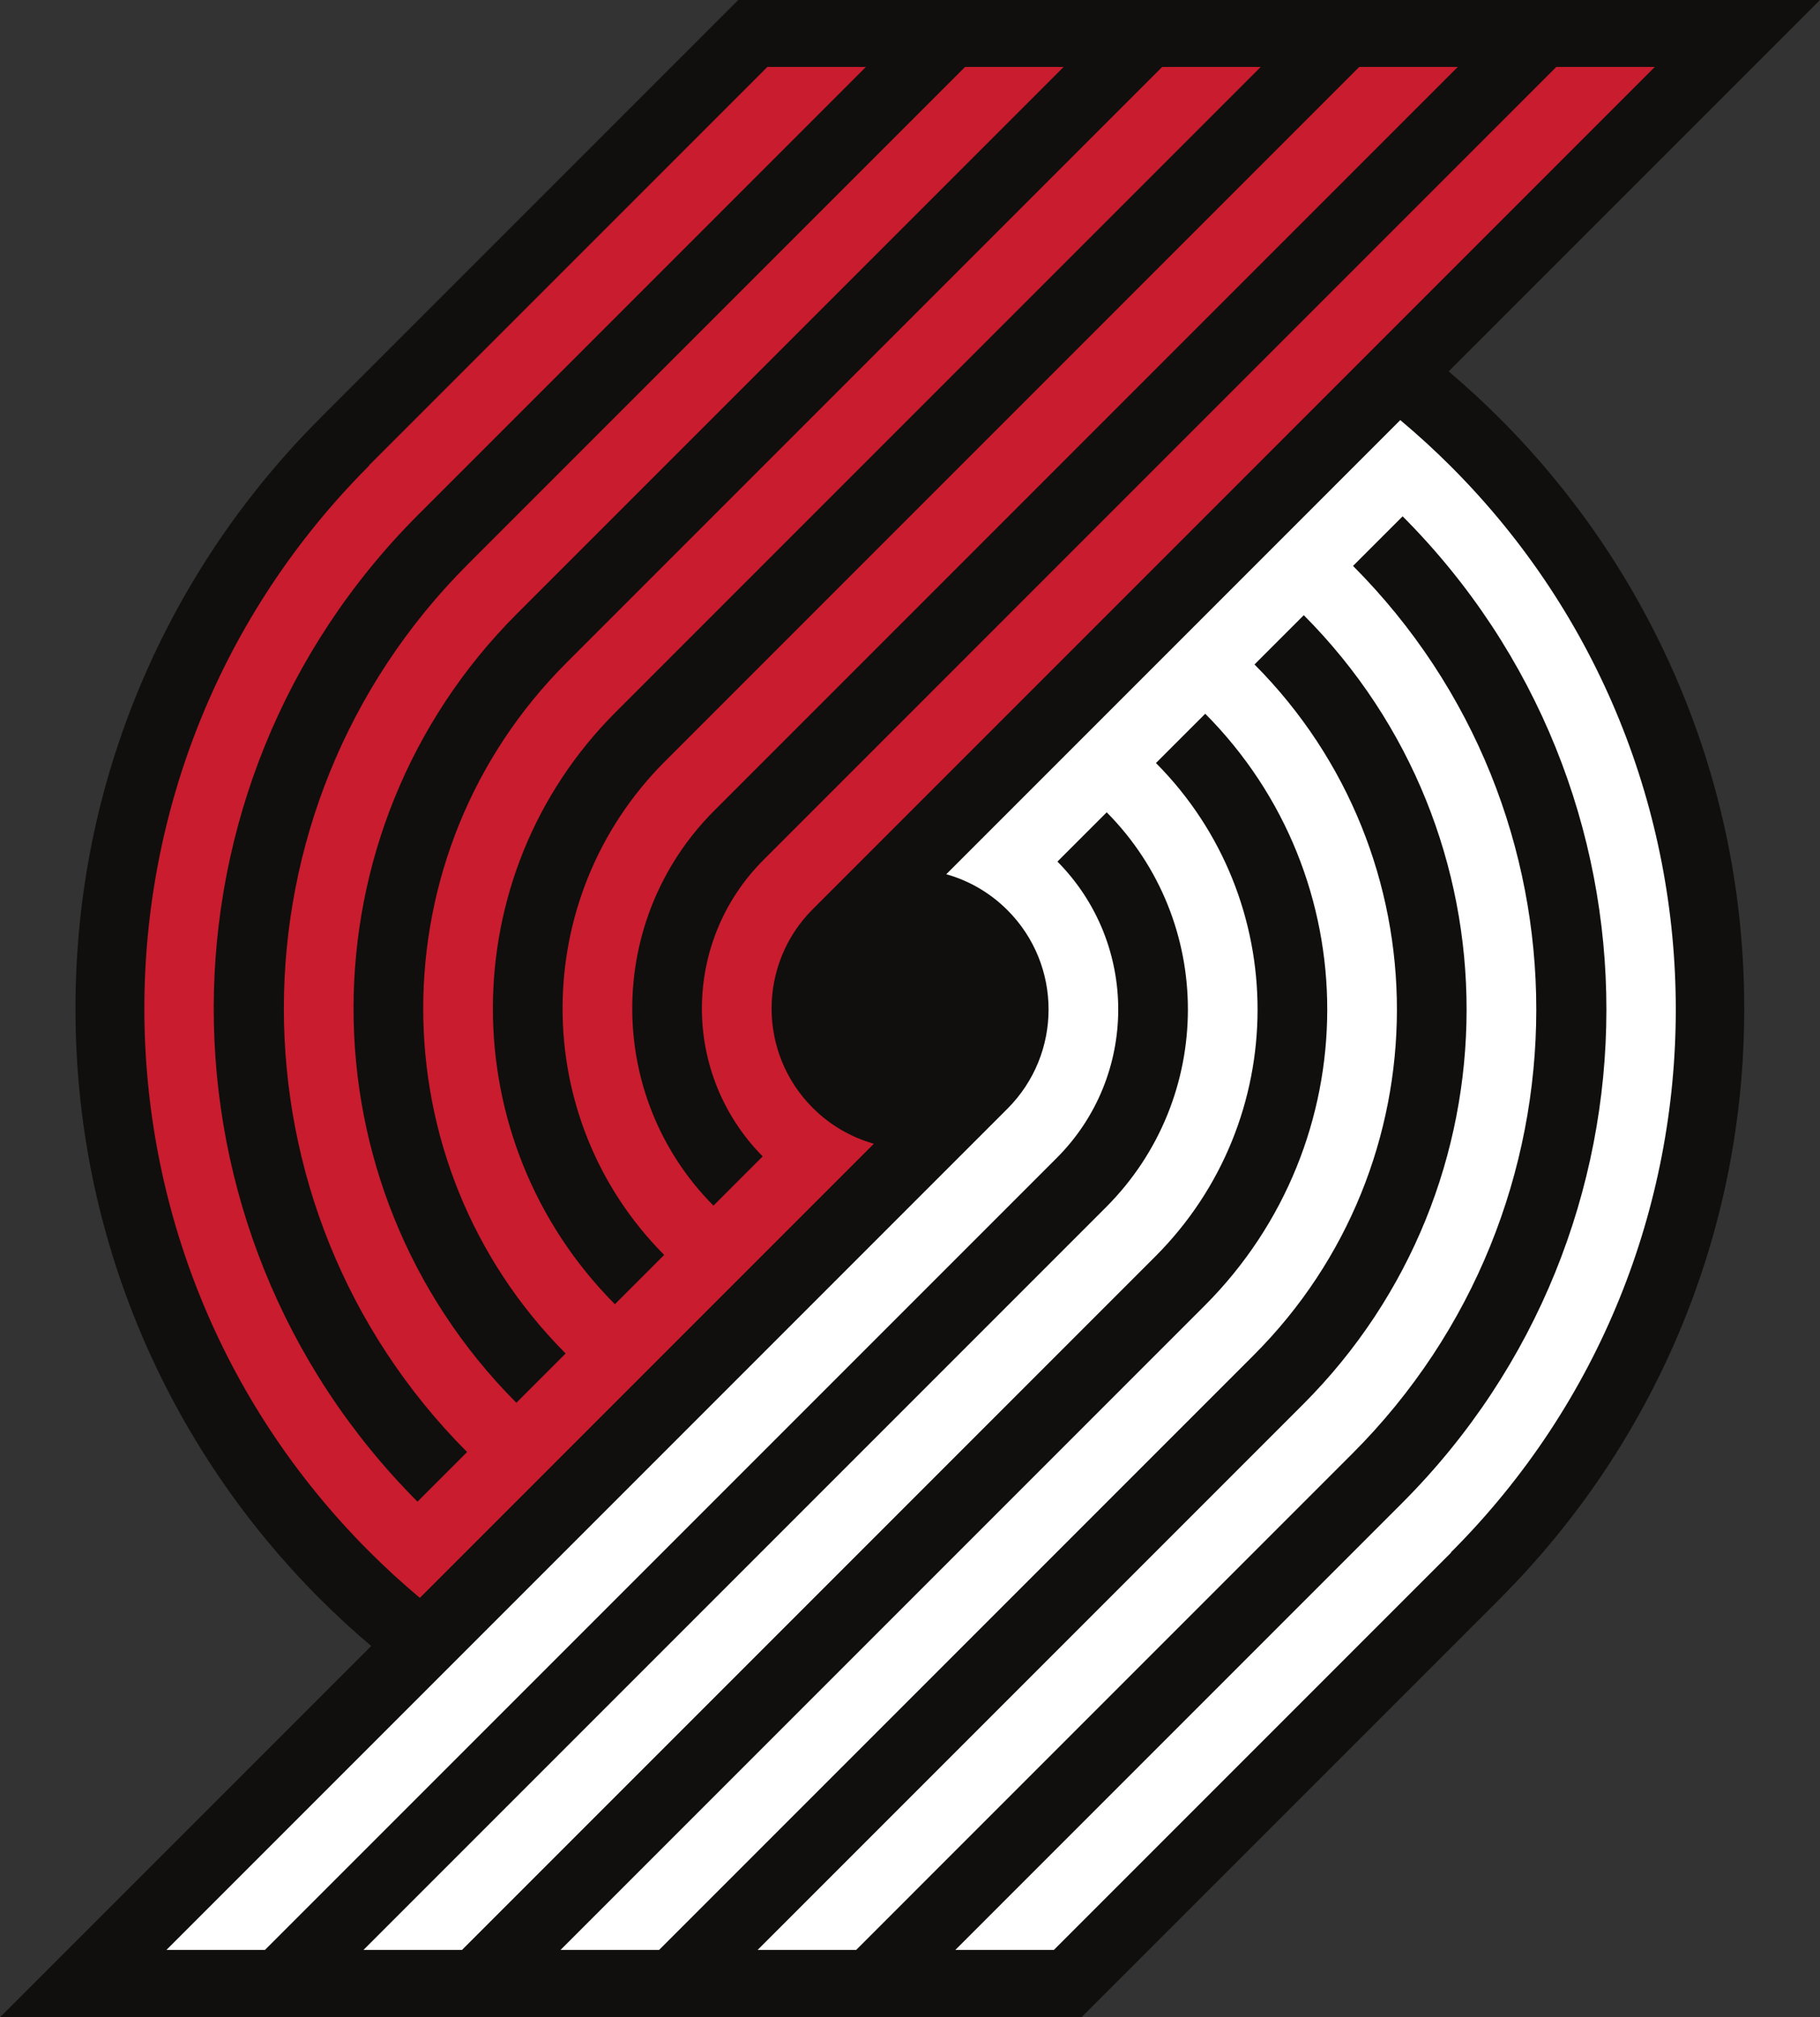
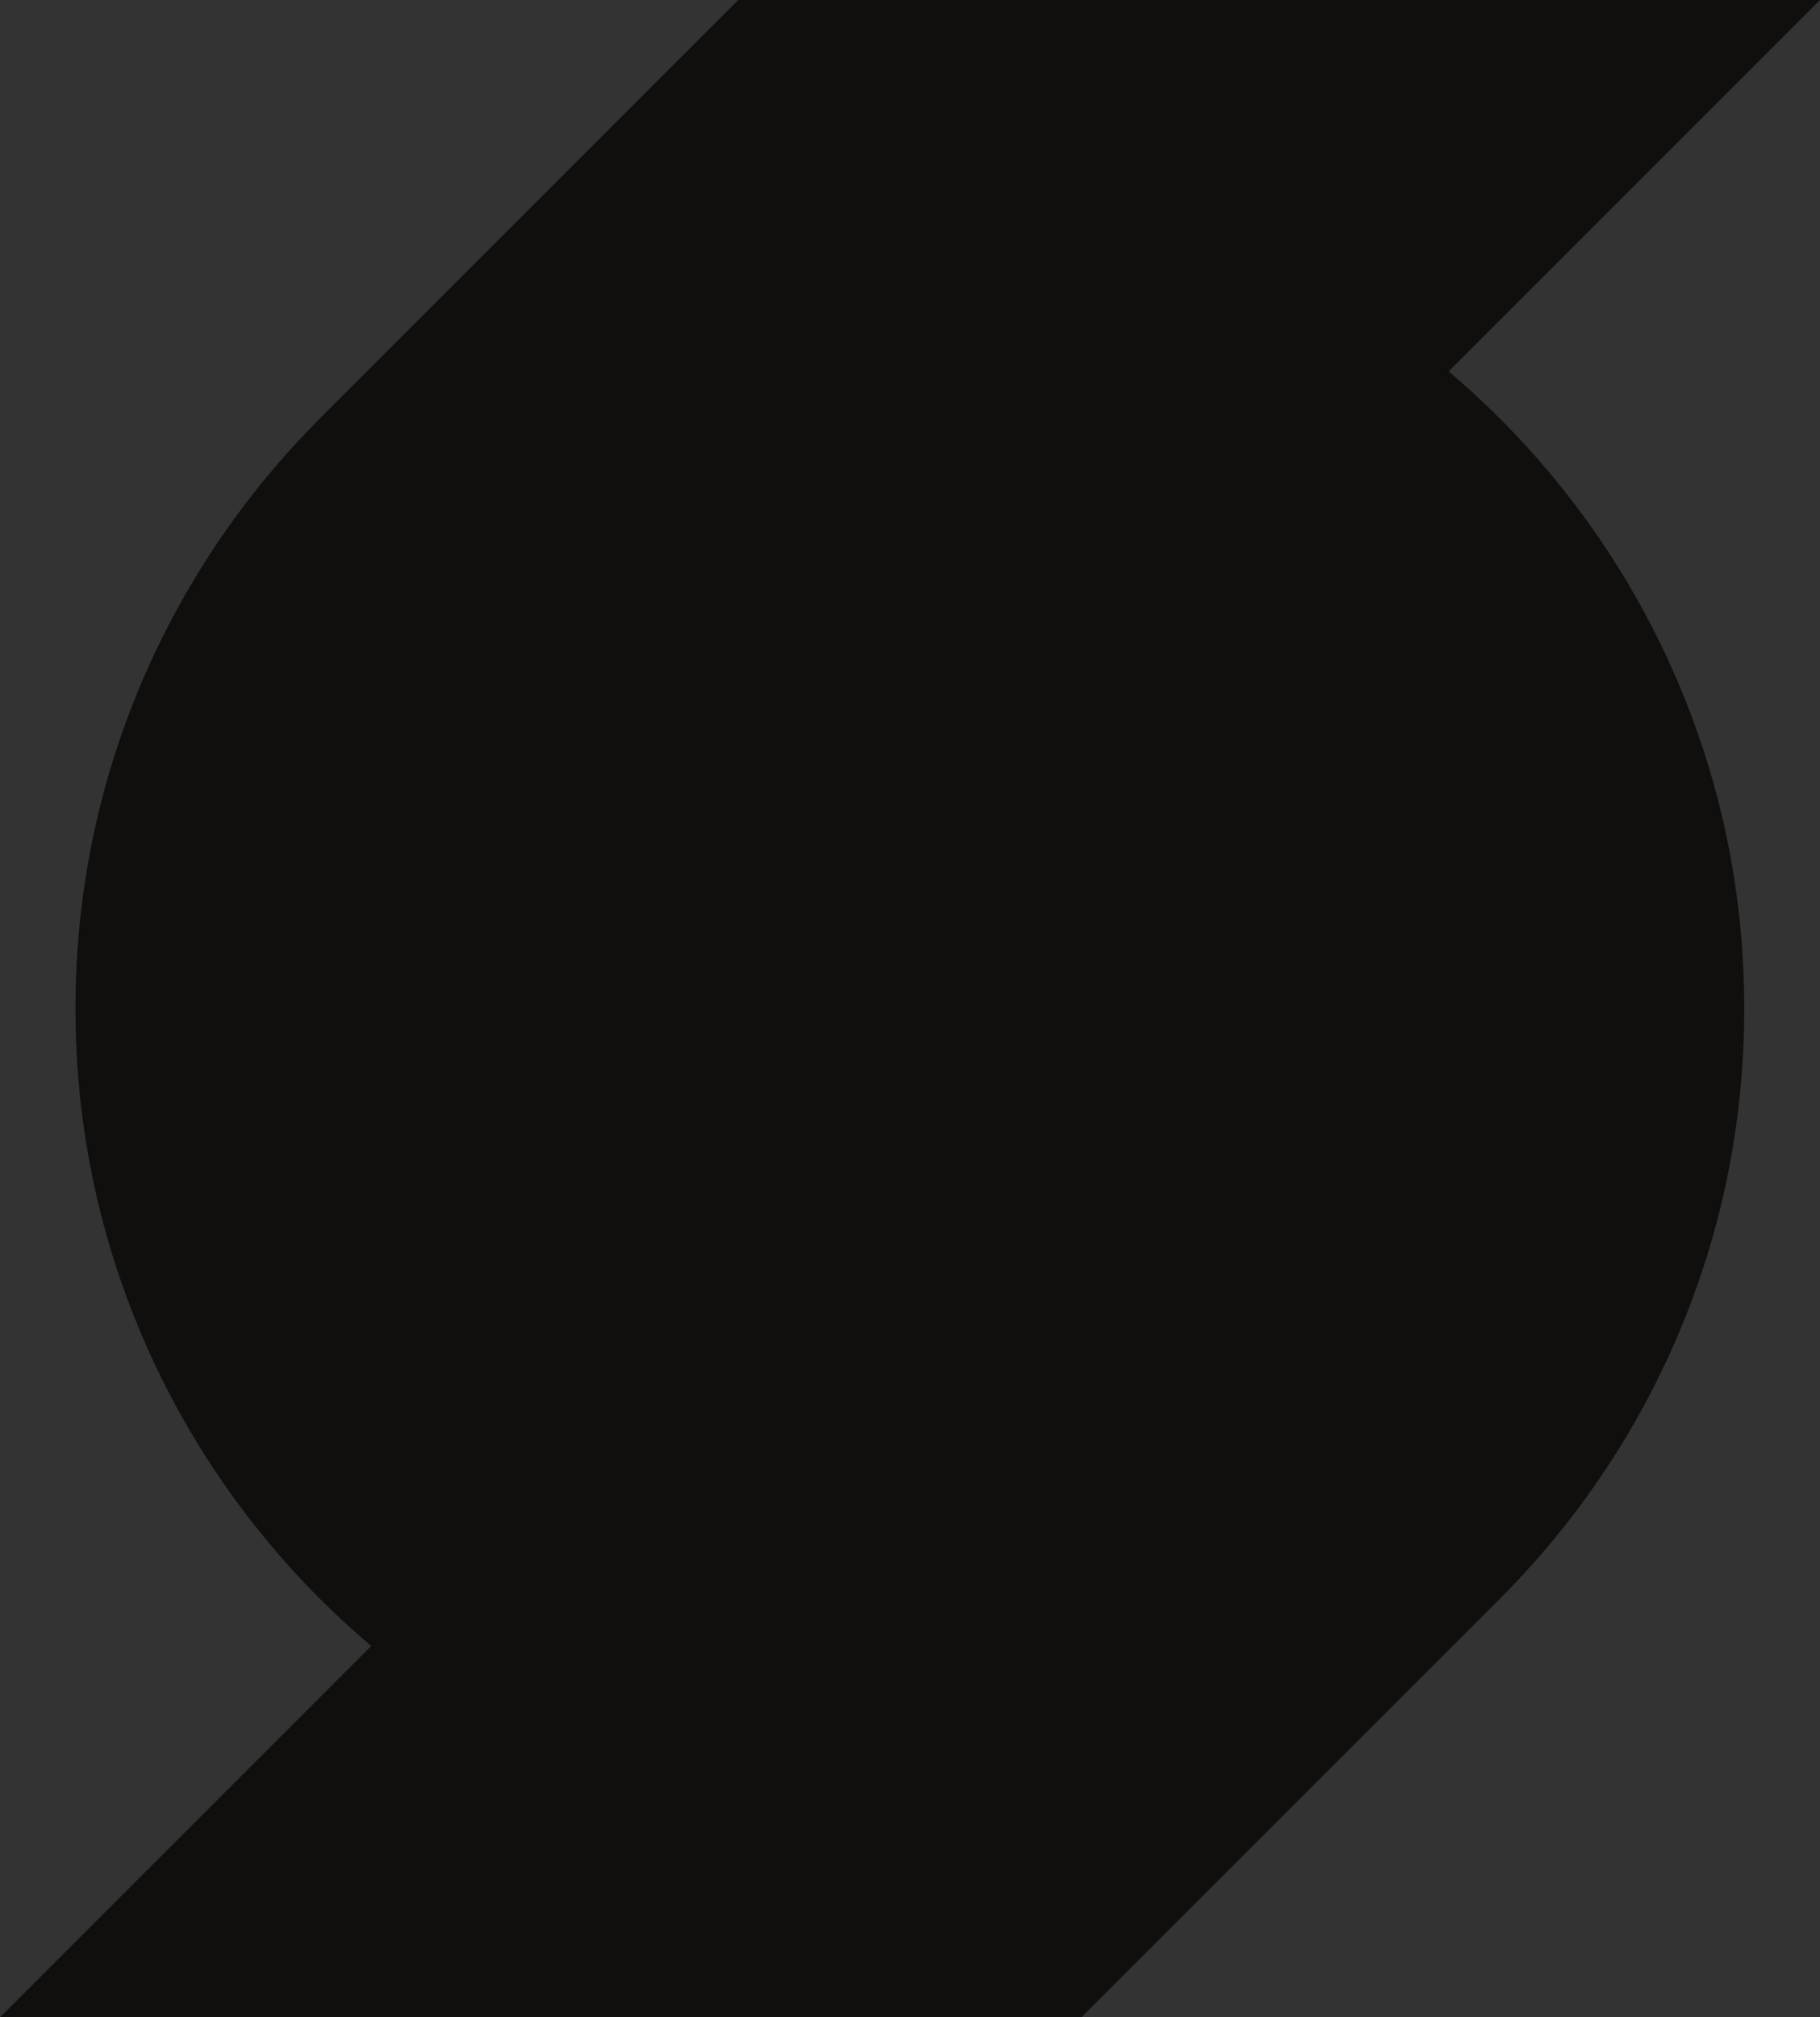
<svg xmlns="http://www.w3.org/2000/svg" viewBox="0 0 312.332 346.114" height="346.114" width="312.332" xml:space="preserve" id="svg2" version="1.1">
  <rect x="0" y="0" width="312.332" height="346.114" fill="#333333" stroke="none" />
  <defs id="defs6" />
  <path id="path38" style="fill:#100f0d;fill-opacity:1;fill-rule:nonzero;stroke:none;stroke-width:0.261" d="M 274.874,92.996 C 269.753,85.415 263.87,78.284 257.389,71.805 254.579,68.995 251.646,66.298 248.606,63.723 L 312.332,0 H 126.687 L 55.031,71.653 h 0.014 c -0.052,0.05 -0.104,0.102 -0.154,0.151 -6.479,6.479 -12.362,13.61 -17.486,21.191 -5.171,7.657 -9.612,15.841 -13.2,24.325 -7.469,17.653 -11.252,36.405 -11.252,55.735 0,19.332 3.784,38.082 11.252,55.737 3.588,8.484 8.03,16.666 13.2,24.322 5.124,7.581 11.007,14.712 17.486,21.191 2.82,2.82 5.761,5.526 8.811,8.106 L 0,346.114 h 185.589 l 71.946,-71.946 h -0.008 c 6.424,-6.442 12.263,-13.527 17.347,-21.053 5.171,-7.657 9.612,-15.838 13.2,-24.322 7.469,-17.655 11.255,-36.405 11.255,-55.737 0,-19.329 -3.787,-38.082 -11.255,-55.735 -3.588,-8.484 -8.03,-16.668 -13.2,-24.325" />
-   <path id="path40" style="fill:#ffffff;fill-opacity:1;fill-rule:nonzero;stroke:none;stroke-width:0.261" d="m 249.003,80.039 c -2.81,-2.807 -5.711,-5.46 -8.698,-7.962 l -77.915,77.918 c 3.833,1.076 7.455,3.123 10.477,6.137 v 0 c 0.008,0.008 0.016,0.013 0.021,0.021 9.411,9.409 9.411,24.664 0,34.073 v 0 L 28.564,334.551 H 45.476 L 181.343,198.681 c 14.036,-14.036 14.078,-36.768 0.125,-50.856 l 8.456,-8.453 c 18.619,18.757 18.577,49.057 -0.128,67.762 L 62.379,334.551 H 79.29 L 198.251,215.59 c 23.374,-23.374 23.416,-61.247 0.125,-84.674 l 8.456,-8.456 c 27.96,28.096 27.918,73.539 -0.128,101.585 v 0 L 96.199,334.551 h 16.911 l 102.052,-102.052 v 0 c 32.713,-32.713 32.754,-85.726 0.123,-118.494 l 8.458,-8.456 c 37.298,37.437 37.256,98.023 -0.125,135.405 v 0 l -93.597,93.597 h 16.911 l 85.139,-85.141 v 0 c 42.056,-42.054 42.095,-110.208 0.125,-152.313 l 8.51,-8.51 c 46.67,46.804 46.629,122.58 -0.125,169.332 l -76.631,76.633 h 16.911 l 68.175,-68.178 -0.034,-0.034 c 51.444,-51.444 51.444,-134.854 0,-186.3" />
-   <path id="path42" style="fill:#c91c2e;fill-opacity:1;fill-rule:nonzero;stroke:none;stroke-width:0.261" d="m 63.356,266.19 c 2.807,2.807 5.708,5.46 8.696,7.962 l 77.918,-77.918 c -3.836,-1.079 -7.458,-3.123 -10.479,-6.137 v 0 c -0.008,-0.005 -0.016,-0.013 -0.021,-0.021 -9.409,-9.409 -9.409,-24.664 0,-34.073 v 0 L 283.988,11.485 H 267.077 L 131.014,147.55 v 0 c -14.039,14.036 -14.078,36.766 -0.125,50.856 l -8.453,8.45 c -18.622,-18.755 -18.58,-49.057 0.125,-67.76 v 0 L 250.173,11.485 H 233.262 L 114.105,130.642 c -23.374,23.372 -23.416,61.245 -0.125,84.671 l -8.456,8.456 C 77.564,195.673 77.606,150.23 105.652,122.186 v 0 L 216.353,11.485 H 199.442 L 97.197,113.73 v 0 c -32.715,32.715 -32.757,85.726 -0.128,118.494 L 88.616,240.68 C 51.315,203.243 51.357,142.659 88.738,105.275 v 0 l 93.793,-93.79 h -16.911 l -85.334,85.334 v 0 C 38.232,138.873 38.19,207.03 80.16,249.133 l -8.51,8.513 C 24.979,210.84 25.021,135.063 71.775,88.309 l 76.824,-76.824 h -16.909 l -68.371,68.371 0.037,0.034 c -51.444,51.447 -51.444,134.854 0,186.3" />
</svg>